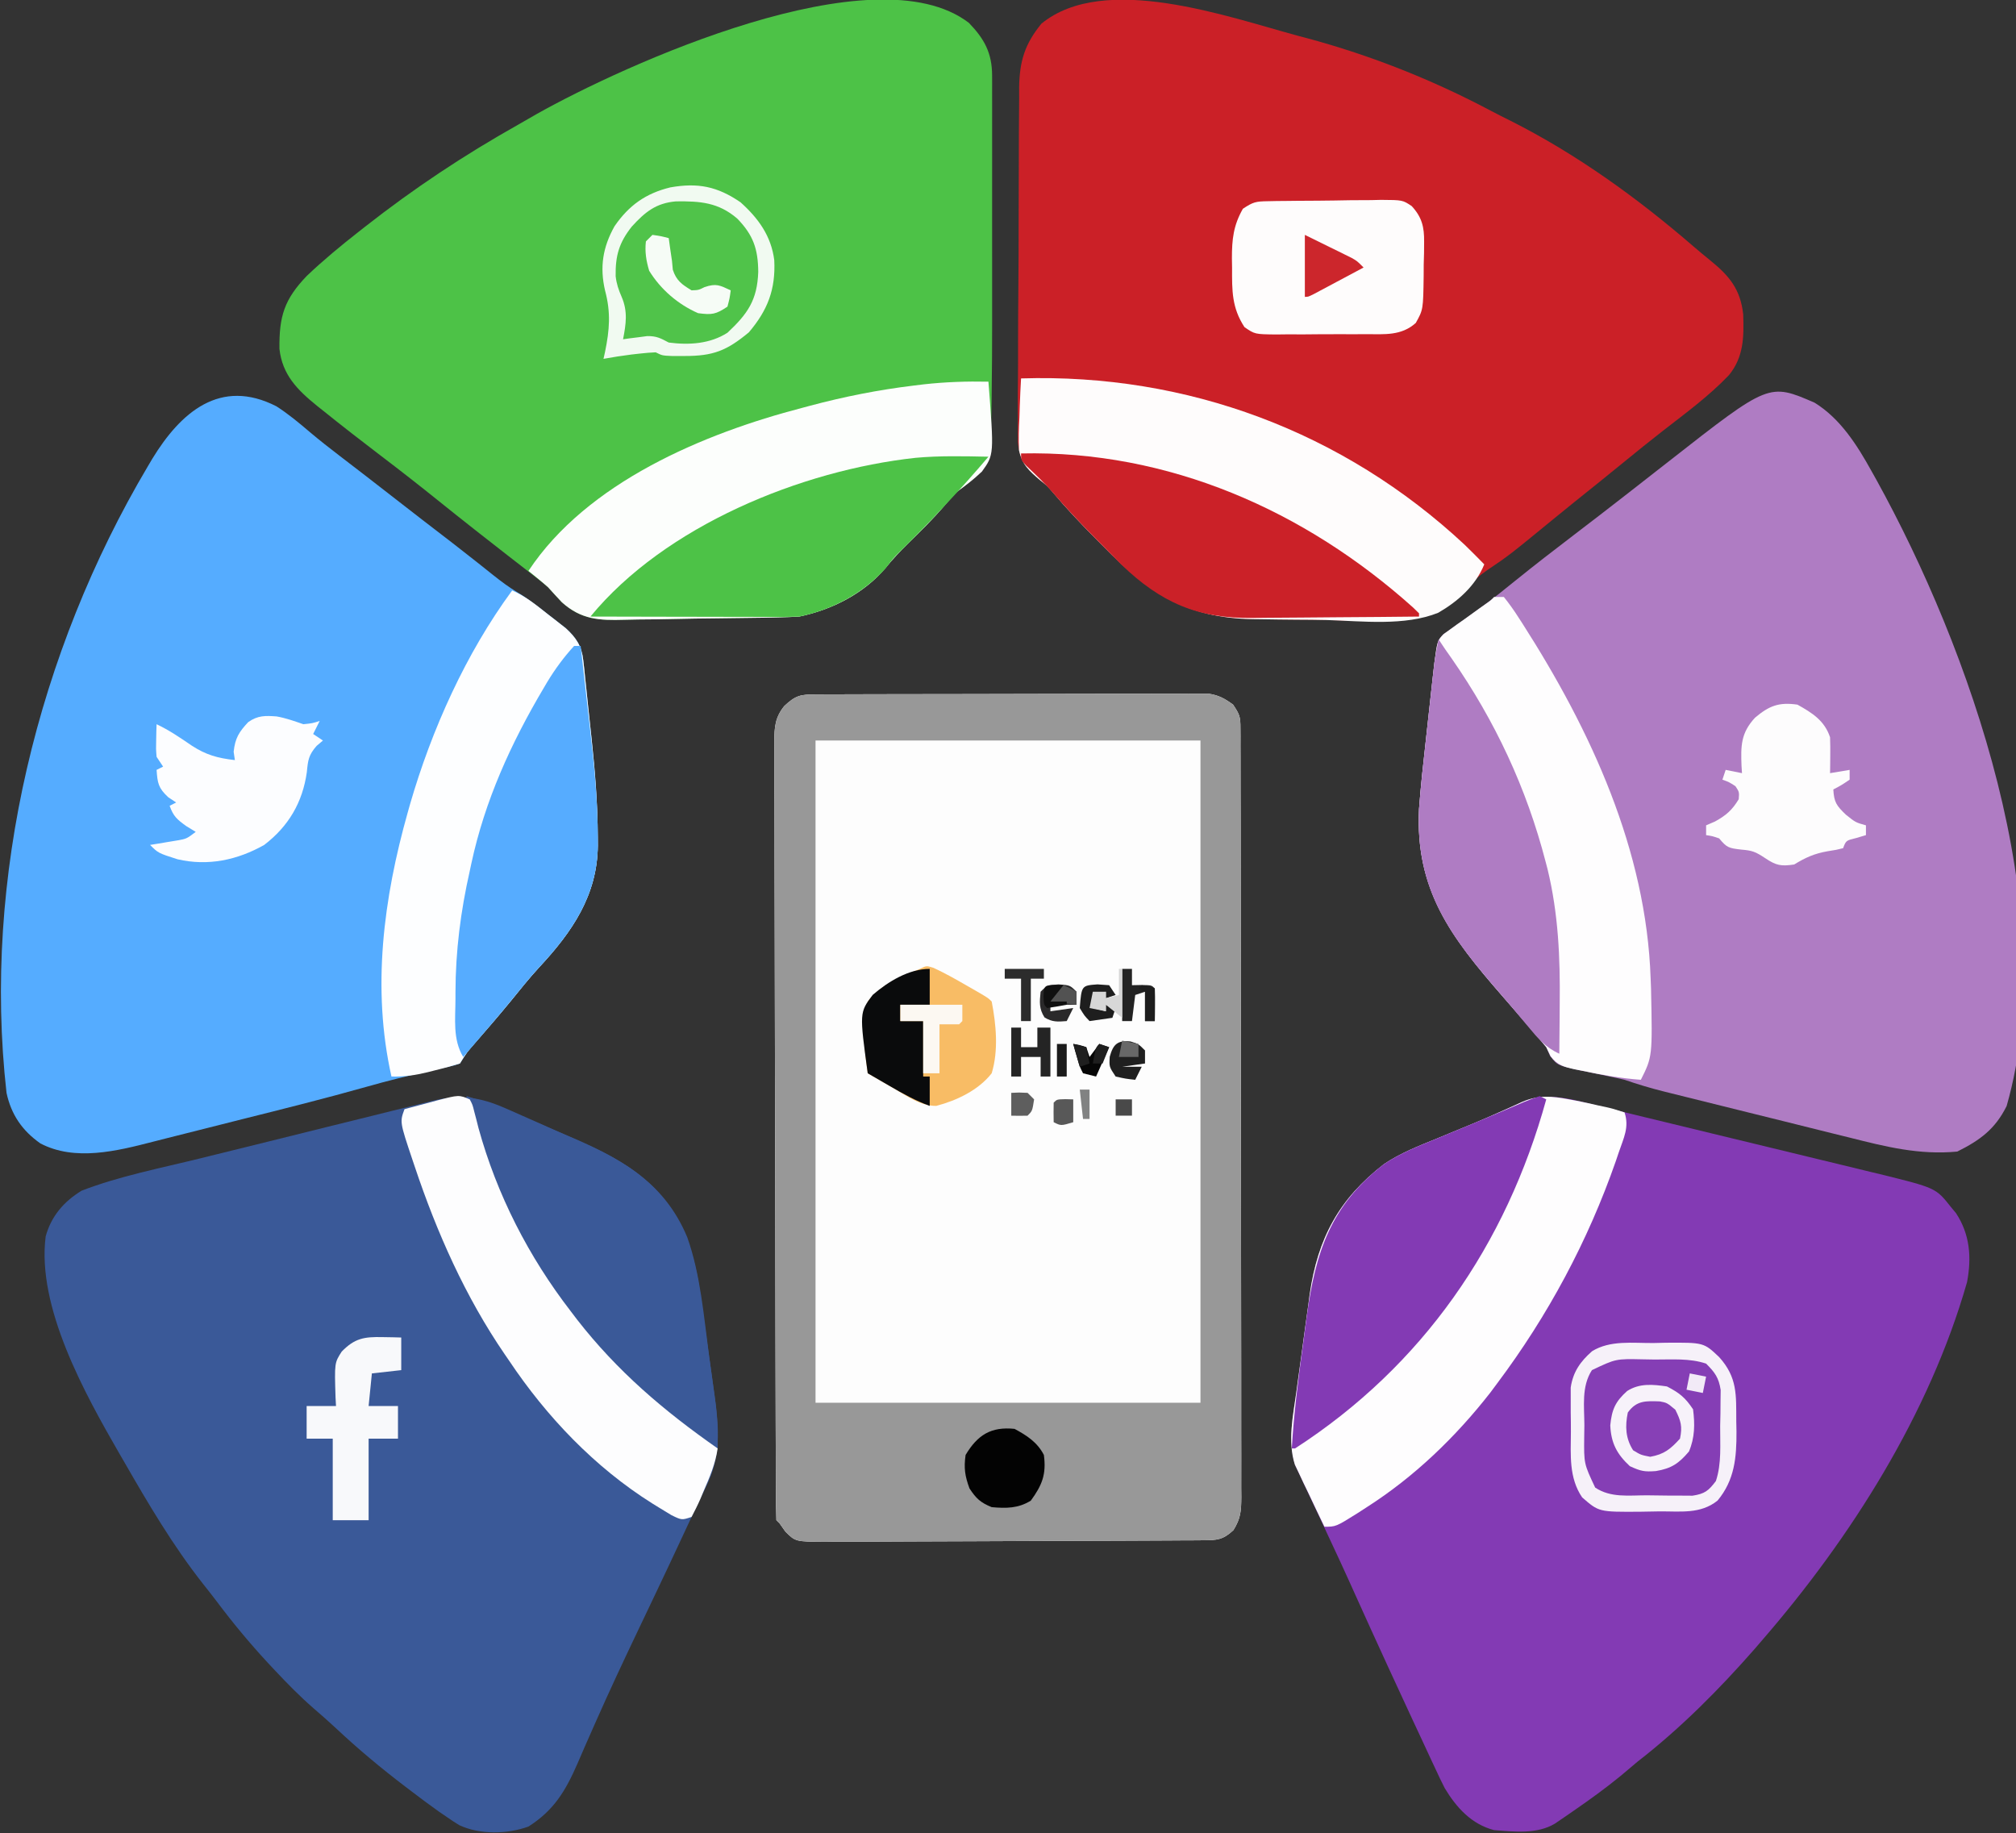
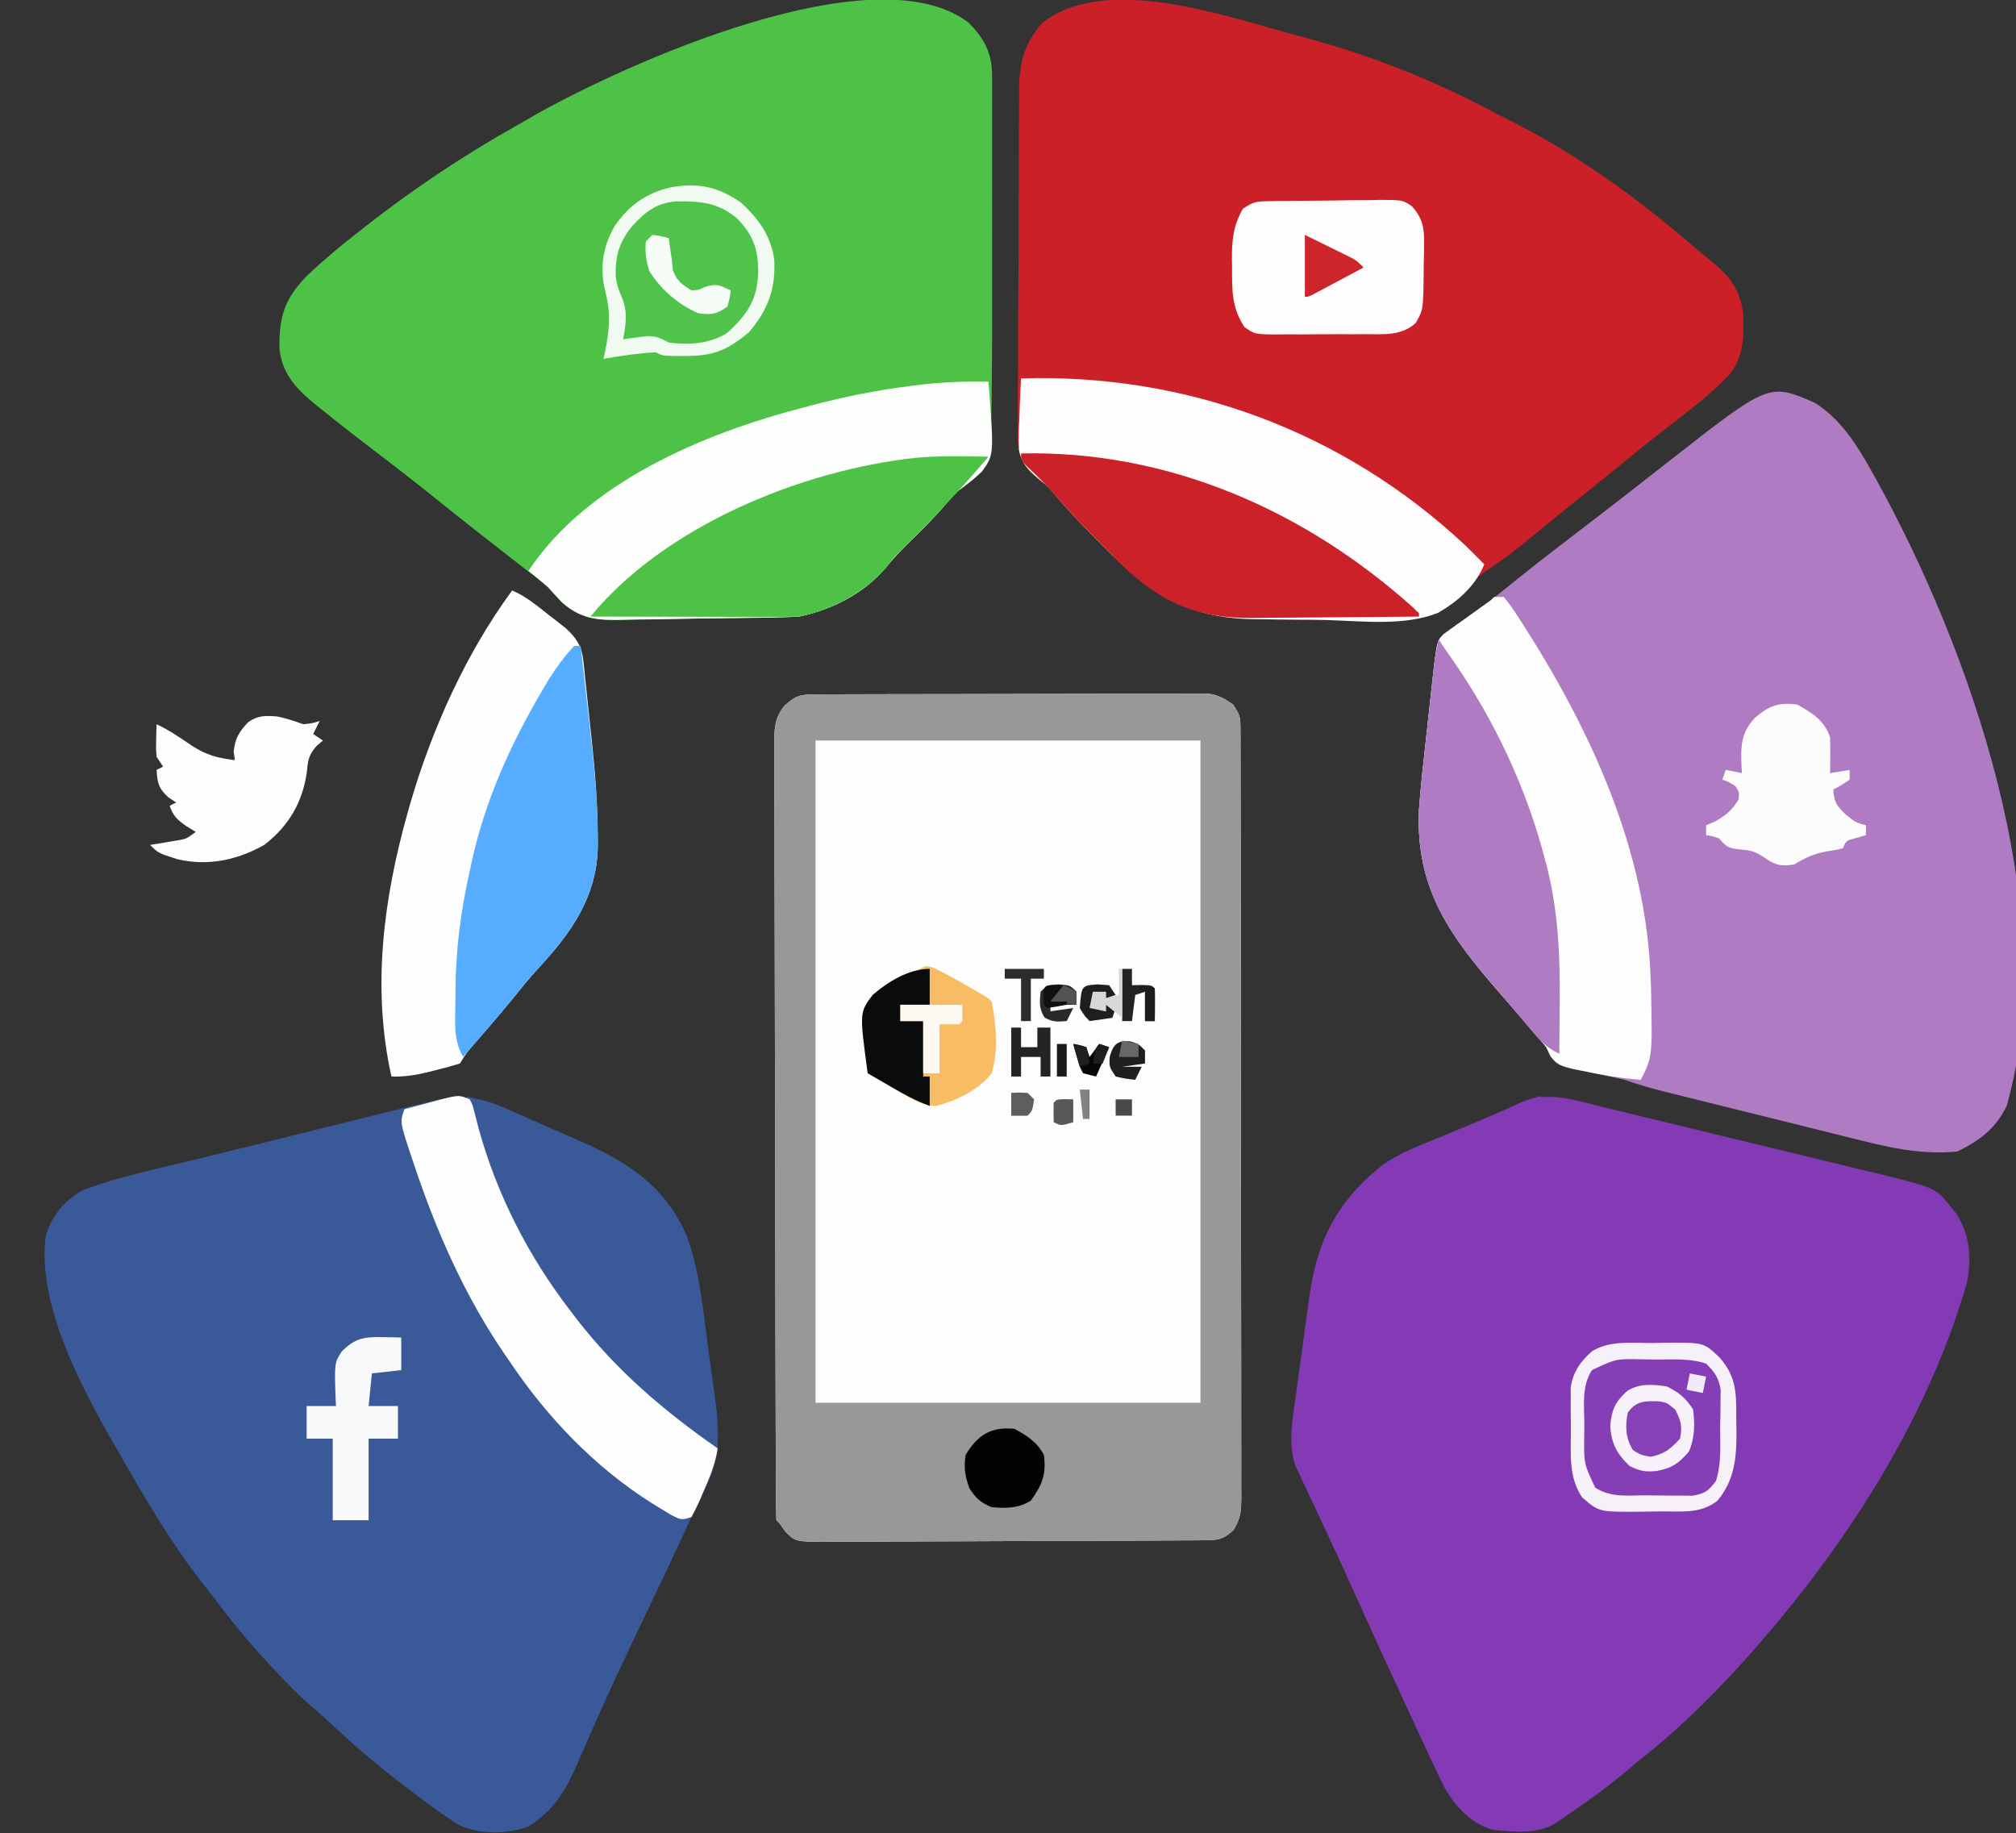
<svg xmlns="http://www.w3.org/2000/svg" version="1.1" width="618" height="562">
  <rect width="100%" height="100%" fill="#333333" stroke="none" />
  <path d="M0 0 C1.073 -0.006 2.145 -0.011 3.25 -0.017 C5.023 -0.019 5.023 -0.019 6.831 -0.021 C8.072 -0.026 9.313 -0.031 10.591 -0.036 C14 -0.048 17.41 -0.055 20.819 -0.06 C22.949 -0.063 25.078 -0.067 27.208 -0.071 C33.871 -0.085 40.534 -0.095 47.197 -0.098 C54.889 -0.103 62.582 -0.12 70.274 -0.149 C76.219 -0.171 82.164 -0.181 88.108 -0.182 C91.659 -0.184 95.21 -0.189 98.761 -0.207 C102.723 -0.227 106.686 -0.223 110.648 -0.216 C111.824 -0.225 112.999 -0.234 114.211 -0.244 C115.292 -0.238 116.373 -0.233 117.487 -0.227 C118.423 -0.229 119.36 -0.23 120.325 -0.231 C123.5 0.221 125.352 1.26 127.934 3.14 C129.993 6.229 130.184 6.865 130.191 10.353 C130.197 11.216 130.204 12.08 130.211 12.969 C130.206 14.393 130.206 14.393 130.201 15.845 C130.206 16.852 130.21 17.86 130.215 18.898 C130.228 22.291 130.226 25.683 130.224 29.076 C130.23 31.501 130.237 33.927 130.245 36.353 C130.261 42.268 130.267 48.183 130.268 54.097 C130.269 58.905 130.273 63.712 130.279 68.519 C130.297 82.145 130.306 95.77 130.305 109.395 C130.305 110.13 130.304 110.865 130.304 111.622 C130.304 112.358 130.304 113.093 130.304 113.851 C130.303 125.775 130.322 137.699 130.351 149.623 C130.379 161.862 130.393 174.102 130.391 186.341 C130.391 193.214 130.396 200.087 130.418 206.96 C130.438 213.423 130.437 219.886 130.423 226.349 C130.421 228.723 130.425 231.098 130.438 233.473 C130.453 236.71 130.444 239.946 130.428 243.182 C130.439 244.127 130.449 245.071 130.459 246.044 C130.415 250.277 130.31 252.536 128.028 256.2 C124.836 259.158 123.05 259.269 118.792 259.294 C117.702 259.303 116.613 259.312 115.49 259.32 C114.29 259.325 113.089 259.329 111.852 259.333 C110.592 259.341 109.332 259.35 108.034 259.358 C103.848 259.384 99.662 259.4 95.477 259.414 C94.036 259.419 92.596 259.425 91.155 259.43 C85.163 259.452 79.171 259.47 73.179 259.482 C64.59 259.498 56.001 259.531 47.412 259.588 C41.374 259.627 35.336 259.646 29.297 259.652 C25.69 259.655 22.084 259.667 18.477 259.7 C14.452 259.735 10.428 259.731 6.403 259.724 C5.209 259.74 4.014 259.757 2.784 259.774 C-6.204 259.706 -6.204 259.706 -9.283 256.666 C-9.872 255.833 -10.46 254.999 -11.066 254.14 C-11.396 253.81 -11.726 253.48 -12.066 253.14 C-12.175 249.994 -12.218 246.869 -12.22 243.721 C-12.225 242.72 -12.229 241.719 -12.233 240.688 C-12.247 237.305 -12.253 233.923 -12.259 230.54 C-12.267 228.126 -12.275 225.712 -12.284 223.298 C-12.308 216.032 -12.323 208.767 -12.336 201.501 C-12.34 199.45 -12.344 197.398 -12.348 195.347 C-12.373 182.613 -12.395 169.88 -12.407 157.146 C-12.41 154.195 -12.413 151.243 -12.416 148.292 C-12.417 147.559 -12.418 146.825 -12.419 146.069 C-12.431 134.188 -12.464 122.306 -12.506 110.425 C-12.549 98.232 -12.572 86.039 -12.577 73.846 C-12.581 66.998 -12.593 60.15 -12.625 53.302 C-12.656 46.86 -12.662 40.418 -12.65 33.976 C-12.65 31.609 -12.658 29.243 -12.676 26.877 C-12.698 23.649 -12.69 20.422 -12.674 17.194 C-12.688 16.255 -12.702 15.316 -12.716 14.349 C-12.663 9.974 -12.457 7.052 -9.653 3.575 C-6.16 0.288 -4.666 0.015 0 0 Z " fill="#FDFDFD" transform="translate(250.066,212.86)" />
  <path d="M0 0 C0.99 0.238 1.98 0.475 3 0.72 C6.248 1.501 9.494 2.291 12.74 3.081 C15.013 3.631 17.285 4.18 19.558 4.729 C24.312 5.88 29.065 7.034 33.818 8.192 C39.889 9.67 45.963 11.136 52.038 12.6 C56.73 13.731 61.42 14.869 66.109 16.01 C68.347 16.553 70.585 17.094 72.824 17.633 C75.963 18.389 79.099 19.154 82.234 19.922 C83.604 20.249 83.604 20.249 85.001 20.582 C102.101 24.809 102.101 24.809 106.682 30.593 C107.486 31.565 107.486 31.565 108.307 32.557 C112.577 39.071 113.098 46.107 111.682 53.655 C100.134 94.087 76.031 132.138 48.682 163.655 C48 164.45 47.318 165.246 46.615 166.065 C35.663 178.561 23.819 190.472 10.682 200.655 C8.952 202.112 7.222 203.57 5.494 205.03 C0.879 208.81 -3.912 212.268 -8.818 215.655 C-9.513 216.136 -10.208 216.618 -10.924 217.114 C-11.58 217.56 -12.236 218.007 -12.912 218.468 C-13.496 218.866 -14.081 219.264 -14.683 219.675 C-20.178 222.97 -27.169 222.133 -33.318 221.655 C-40.224 219.855 -44.847 214.776 -48.436 208.79 C-49.452 206.822 -50.394 204.834 -51.314 202.819 C-51.664 202.076 -52.015 201.332 -52.375 200.566 C-53.513 198.142 -54.635 195.711 -55.756 193.28 C-56.553 191.57 -57.352 189.861 -58.151 188.152 C-60.558 182.995 -62.942 177.827 -65.318 172.655 C-65.665 171.899 -66.013 171.144 -66.371 170.365 C-69.509 163.532 -72.627 156.69 -75.712 149.833 C-76.01 149.171 -76.308 148.509 -76.615 147.827 C-76.912 147.167 -77.209 146.507 -77.515 145.827 C-79.475 141.484 -81.476 137.162 -83.502 132.85 C-84.92 129.829 -86.328 126.803 -87.735 123.777 C-88.407 122.339 -89.084 120.904 -89.767 119.471 C-90.713 117.485 -91.641 115.491 -92.564 113.495 C-93.364 111.799 -93.364 111.799 -94.179 110.069 C-96.653 102.654 -94.978 94.94 -93.927 87.358 C-93.782 86.288 -93.636 85.218 -93.485 84.116 C-93.176 81.86 -92.863 79.604 -92.547 77.348 C-92.072 73.931 -91.614 70.512 -91.158 67.093 C-90.853 64.889 -90.547 62.686 -90.24 60.483 C-90.108 59.476 -89.975 58.47 -89.839 57.433 C-87.365 40.197 -80.851 28.164 -67.067 17.505 C-62.015 14.105 -56.439 11.943 -50.818 9.655 C-49.568 9.138 -48.318 8.619 -47.069 8.1 C-44.611 7.079 -42.15 6.066 -39.687 5.056 C-36.776 3.846 -33.897 2.59 -31.025 1.292 C-30.267 0.956 -29.509 0.62 -28.728 0.274 C-27.39 -0.32 -26.057 -0.928 -24.732 -1.554 C-16.756 -5.006 -8.07 -1.974 0 0 Z " fill="#833AB4" transform="translate(491.318,339.345)" />
  <path d="M0 0 C0.612 0.265 1.224 0.531 1.854 0.805 C3.814 1.659 5.767 2.53 7.719 3.402 C9.07 4 10.422 4.597 11.774 5.194 C15.598 6.89 19.41 8.611 23.219 10.34 C24.61 10.967 24.61 10.967 26.03 11.607 C40.616 18.254 50.475 26.057 56.267 41.451 C58.293 47.157 59.332 52.76 60.141 58.746 C60.29 59.792 60.44 60.838 60.594 61.916 C60.906 64.11 61.211 66.305 61.511 68.5 C61.968 71.833 62.445 75.163 62.926 78.492 C63.228 80.639 63.529 82.786 63.828 84.934 C63.969 85.914 64.109 86.895 64.254 87.905 C65.624 98.077 66.333 106.754 61.656 116.09 C61.172 117.115 61.172 117.115 60.678 118.16 C59.965 119.665 59.243 121.165 58.513 122.662 C56.967 125.86 55.469 129.079 53.973 132.301 C51.383 137.866 48.765 143.416 46.125 148.957 C45.405 150.471 44.684 151.984 43.964 153.498 C42.826 155.89 41.687 158.282 40.546 160.674 C36.243 169.705 31.997 178.753 27.957 187.906 C27.454 189.04 27.454 189.04 26.941 190.196 C25.359 193.762 23.792 197.334 22.254 200.919 C18.578 209.335 15.03 215.284 7.211 220.25 C0.777 222.593 -7.666 222.776 -13.969 219.84 C-15.268 219.052 -16.537 218.213 -17.781 217.34 C-18.584 216.792 -19.387 216.244 -20.215 215.68 C-23.12 213.626 -25.953 211.498 -28.781 209.34 C-29.331 208.923 -29.881 208.506 -30.448 208.076 C-37.917 202.395 -45.027 196.469 -51.867 190.043 C-54.093 187.979 -56.342 185.991 -58.645 184.016 C-62.877 180.326 -66.759 176.375 -70.594 172.277 C-71.29 171.535 -71.985 170.793 -72.702 170.028 C-78.316 163.97 -83.507 157.695 -88.457 151.088 C-89.81 149.301 -91.198 147.546 -92.594 145.793 C-101.834 134.04 -109.341 121.284 -116.781 108.34 C-117.231 107.565 -117.681 106.791 -118.145 105.993 C-128.783 87.536 -143.544 61.072 -140.781 39.34 C-139.061 33.119 -135.228 28.682 -129.781 25.34 C-118.164 20.847 -105.546 18.428 -93.48 15.445 C-92.377 15.172 -91.274 14.899 -90.137 14.617 C-84.313 13.174 -78.487 11.736 -72.661 10.302 C-66.658 8.823 -60.66 7.328 -54.662 5.829 C-50.029 4.675 -45.393 3.533 -40.757 2.394 C-38.543 1.848 -36.331 1.297 -34.12 0.742 C-31.032 -0.033 -27.94 -0.79 -24.846 -1.542 C-23.942 -1.773 -23.037 -2.004 -22.105 -2.242 C-13.907 -4.201 -7.81 -3.427 0 0 Z " fill="#3A5998" transform="translate(154.781,339.66)" />
  <path d="M0 0 C0.865 0.229 1.73 0.458 2.621 0.694 C22.184 5.951 41.236 13.5 59.12 23.011 C61.07 24.037 63.038 25.023 65.012 26.004 C85.265 36.208 103.875 49.637 121.012 64.434 C122.804 65.973 124.614 67.493 126.457 68.973 C132.242 73.684 135.525 77.772 136.375 85.34 C136.614 92.349 136.544 98.414 132 104 C125.91 110.375 118.739 115.64 111.789 121.035 C107.729 124.195 103.737 127.436 99.75 130.688 C94.748 134.765 89.733 138.825 84.684 142.844 C82.52 144.582 80.369 146.333 78.223 148.094 C64.574 159.278 64.574 159.278 57.914 163.762 C54.881 165.944 54.881 165.944 52.372 168.974 C45.45 176.476 38.739 178.837 28.595 179.245 C21.929 179.391 15.274 179.255 8.611 179.057 C5.546 178.981 2.482 178.965 -0.584 178.95 C-4.29 178.929 -7.994 178.872 -11.699 178.812 C-12.386 178.805 -13.074 178.797 -13.782 178.79 C-34.161 178.501 -45.79 170.784 -59.688 156.562 C-61.034 155.208 -61.034 155.208 -62.408 153.826 C-66.829 149.354 -71.138 144.84 -75.171 140.013 C-76.95 137.962 -76.95 137.962 -79.044 136.299 C-83.296 132.695 -85.498 130.076 -85.989 124.422 C-86.024 122.258 -86.016 120.092 -85.972 117.928 C-85.979 116.74 -85.987 115.552 -85.995 114.328 C-86.007 111.089 -85.984 107.853 -85.943 104.615 C-85.908 101.214 -85.915 97.813 -85.916 94.412 C-85.913 88.703 -85.878 82.994 -85.823 77.285 C-85.76 70.7 -85.739 64.116 -85.742 57.531 C-85.745 50.497 -85.717 43.464 -85.68 36.43 C-85.672 34.414 -85.669 32.397 -85.667 30.38 C-85.659 26.611 -85.624 22.842 -85.581 19.072 C-85.583 17.963 -85.585 16.855 -85.587 15.712 C-85.455 7.712 -83.818 2.444 -78.75 -3.75 C-59.461 -19.532 -21.599 -5.816 0 0 Z " fill="#CB2027" transform="translate(398,11)" />
-   <path d="M0 0 C3.693 2.367 6.998 5.137 10.336 7.977 C13.27 10.456 16.271 12.806 19.324 15.137 C24.659 19.213 29.966 23.323 35.262 27.449 C41.519 32.323 47.795 37.171 54.09 41.996 C56.407 43.78 58.705 45.586 60.996 47.402 C61.624 47.9 62.252 48.397 62.899 48.909 C64.104 49.865 65.307 50.823 66.507 51.784 C68.846 53.639 71.161 55.389 73.723 56.926 C77.157 58.986 80.242 61.414 83.387 63.887 C84.007 64.364 84.627 64.842 85.266 65.334 C85.865 65.804 86.464 66.274 87.082 66.758 C87.621 67.179 88.16 67.599 88.715 68.033 C91.945 70.99 93.59 73.51 94.061 77.885 C94.161 78.757 94.261 79.63 94.364 80.53 C94.505 81.942 94.505 81.942 94.648 83.383 C94.809 84.864 94.809 84.864 94.972 86.376 C95.196 88.476 95.413 90.577 95.624 92.678 C95.942 95.818 96.285 98.955 96.631 102.092 C97.695 112.086 98.47 122.015 98.504 132.07 C98.508 132.922 98.513 133.773 98.517 134.65 C98.382 149.856 90.653 161.12 80.57 171.934 C77.471 175.31 74.622 178.866 71.742 182.43 C68.288 186.635 64.73 190.749 61.159 194.854 C58.422 197.951 58.422 197.951 56.262 201.449 C54.506 202.056 54.506 202.056 52.203 202.562 C51.34 202.759 50.477 202.956 49.588 203.158 C48.676 203.357 47.764 203.557 46.824 203.762 C40.397 205.186 34.04 206.769 27.707 208.566 C15.062 212.133 2.319 215.326 -10.427 218.509 C-14.326 219.483 -18.223 220.463 -22.115 221.461 C-25.945 222.442 -29.779 223.405 -33.615 224.357 C-35.053 224.716 -36.489 225.082 -37.924 225.454 C-48.905 228.294 -61.795 231.501 -72.363 225.949 C-77.944 222.031 -81.312 217.099 -82.738 210.449 C-90.159 144.62 -73.074 75.182 -39.488 18.512 C-39.017 17.713 -38.546 16.915 -38.061 16.093 C-29.389 1.882 -17.241 -8.822 0 0 Z " fill="#55ACFF" transform="translate(84.738,124.551)" />
  <path d="M0 0 C7.881 4.848 13.05 13.008 17.438 20.938 C17.937 21.829 18.437 22.72 18.952 23.639 C47.492 75.339 76.108 155.527 58.875 215.613 C55.351 222.699 50.727 226.074 43.75 229.562 C32.181 230.676 21.767 228.075 10.656 225.258 C8.853 224.813 7.048 224.369 5.244 223.927 C0.534 222.768 -4.17 221.59 -8.874 220.408 C-12.716 219.446 -16.562 218.497 -20.408 217.55 C-28.364 215.59 -36.317 213.621 -44.264 211.625 C-44.987 211.446 -45.71 211.266 -46.455 211.081 C-50.453 210.072 -54.349 208.895 -58.25 207.562 C-59.935 207.163 -61.627 206.791 -63.324 206.449 C-64.239 206.253 -65.153 206.056 -66.096 205.854 C-67.999 205.449 -69.905 205.059 -71.814 204.682 C-78.784 203.148 -78.784 203.148 -81.055 200.297 C-81.646 198.943 -81.646 198.943 -82.25 197.562 C-84.032 195.379 -85.832 193.244 -87.688 191.125 C-88.213 190.517 -88.739 189.91 -89.281 189.284 C-91.46 186.764 -93.649 184.252 -95.838 181.741 C-111.447 163.81 -122.426 149.344 -121.25 124.562 C-120.732 117.541 -119.954 110.545 -119.169 103.55 C-118.809 100.343 -118.461 97.136 -118.115 93.928 C-117.891 91.875 -117.667 89.822 -117.441 87.77 C-117.337 86.817 -117.233 85.865 -117.126 84.884 C-117.026 83.996 -116.926 83.107 -116.823 82.191 C-116.736 81.415 -116.649 80.639 -116.56 79.84 C-115.626 72.976 -115.626 72.976 -113.906 71.084 C-113.051 70.483 -113.051 70.483 -112.18 69.871 C-111.538 69.408 -110.897 68.944 -110.237 68.467 C-109.54 67.983 -108.843 67.499 -108.125 67 C-106.651 65.937 -105.178 64.872 -103.707 63.805 C-102.959 63.266 -102.211 62.726 -101.44 62.171 C-98.15 59.754 -94.98 57.199 -91.812 54.625 C-85.881 49.834 -79.861 45.174 -73.795 40.557 C-68.611 36.609 -63.453 32.629 -58.312 28.625 C-57.572 28.049 -56.832 27.473 -56.069 26.879 C-52.196 23.863 -48.328 20.841 -44.465 17.812 C-13.974 -6.06 -13.974 -6.06 0 0 Z " fill="#AF7CC3" transform="translate(556.25,123.438)" />
  <path d="M0 0 C4.77 4.926 7.123 9.284 7.127 16.174 C7.13 16.999 7.133 17.824 7.136 18.674 C7.132 20.02 7.132 20.02 7.129 21.392 C7.132 22.82 7.132 22.82 7.135 24.277 C7.139 27.433 7.136 30.59 7.133 33.746 C7.133 35.955 7.134 38.163 7.136 40.371 C7.137 45.014 7.135 49.657 7.13 54.3 C7.125 60.192 7.128 66.084 7.134 71.976 C7.138 76.548 7.136 81.121 7.134 85.693 C7.133 87.861 7.134 90.029 7.136 92.197 C7.142 99.133 7.097 106.065 7 113 C6.99 113.984 6.98 114.969 6.97 115.983 C6.932 118.869 6.862 121.752 6.781 124.637 C6.772 125.498 6.764 126.358 6.755 127.245 C6.544 132.999 5.447 135.703 1.375 139.812 C-0.398 141.232 -2.188 142.63 -4 144 C-5.164 145.257 -6.292 146.548 -7.375 147.875 C-10.91 152.016 -14.756 155.813 -18.65 159.613 C-21.106 162.027 -23.414 164.455 -25.574 167.141 C-32.223 174.978 -41.995 179.92 -52 182 C-54.146 182.131 -56.296 182.21 -58.446 182.256 C-59.755 182.285 -61.063 182.314 -62.412 182.344 C-67.613 182.434 -72.815 182.501 -78.018 182.548 C-81.959 182.584 -85.899 182.637 -89.84 182.734 C-93.664 182.827 -97.486 182.875 -101.311 182.893 C-102.76 182.907 -104.209 182.936 -105.657 182.982 C-113.277 183.212 -118.817 182.946 -124.747 177.624 C-126.182 176.099 -127.602 174.56 -129 173 C-130.16 172.007 -131.337 171.033 -132.547 170.102 C-133.074 169.691 -133.601 169.281 -134.144 168.858 C-134.674 168.451 -135.204 168.044 -135.75 167.625 C-136.954 166.689 -138.159 165.753 -139.363 164.816 C-139.966 164.35 -140.569 163.883 -141.19 163.403 C-144.116 161.135 -147.027 158.849 -149.938 156.562 C-150.803 155.884 -150.803 155.884 -151.685 155.191 C-155.294 152.356 -158.88 149.495 -162.455 146.619 C-168.387 141.848 -174.374 137.165 -180.438 132.562 C-186.286 128.112 -192.085 123.605 -197.812 119 C-198.476 118.472 -199.14 117.944 -199.824 117.401 C-205.802 112.557 -210.459 107.915 -211.336 99.949 C-211.456 89.938 -209.85 84.76 -202.938 77.562 C-197.867 72.738 -192.509 68.312 -187 64 C-186.37 63.505 -185.741 63.009 -185.092 62.499 C-170.159 50.785 -154.76 40.547 -138.215 31.249 C-136.27 30.152 -134.337 29.036 -132.406 27.914 C-105.997 13.074 -29.009 -22.196 0 0 Z " fill="#4DC247" transform="translate(297,7)" />
  <path d="M0 0 C1.073 -0.006 2.145 -0.011 3.25 -0.017 C5.023 -0.019 5.023 -0.019 6.831 -0.021 C8.072 -0.026 9.313 -0.031 10.591 -0.036 C14 -0.048 17.41 -0.055 20.819 -0.06 C22.949 -0.063 25.078 -0.067 27.208 -0.071 C33.871 -0.085 40.534 -0.095 47.197 -0.098 C54.889 -0.103 62.582 -0.12 70.274 -0.149 C76.219 -0.171 82.164 -0.181 88.108 -0.182 C91.659 -0.184 95.21 -0.189 98.761 -0.207 C102.723 -0.227 106.686 -0.223 110.648 -0.216 C111.824 -0.225 112.999 -0.234 114.211 -0.244 C115.292 -0.238 116.373 -0.233 117.487 -0.227 C118.423 -0.229 119.36 -0.23 120.325 -0.231 C123.5 0.221 125.352 1.26 127.934 3.14 C129.993 6.229 130.184 6.865 130.191 10.353 C130.197 11.216 130.204 12.08 130.211 12.969 C130.206 14.393 130.206 14.393 130.201 15.845 C130.206 16.852 130.21 17.86 130.215 18.898 C130.228 22.291 130.226 25.683 130.224 29.076 C130.23 31.501 130.237 33.927 130.245 36.353 C130.261 42.268 130.267 48.183 130.268 54.097 C130.269 58.905 130.273 63.712 130.279 68.519 C130.297 82.145 130.306 95.77 130.305 109.395 C130.305 110.13 130.304 110.865 130.304 111.622 C130.304 112.358 130.304 113.093 130.304 113.851 C130.303 125.775 130.322 137.699 130.351 149.623 C130.379 161.862 130.393 174.102 130.391 186.341 C130.391 193.214 130.396 200.087 130.418 206.96 C130.438 213.423 130.437 219.886 130.423 226.349 C130.421 228.723 130.425 231.098 130.438 233.473 C130.453 236.71 130.444 239.946 130.428 243.182 C130.439 244.127 130.449 245.071 130.459 246.044 C130.415 250.277 130.31 252.536 128.028 256.2 C124.836 259.158 123.05 259.269 118.792 259.294 C117.702 259.303 116.613 259.312 115.49 259.32 C114.29 259.325 113.089 259.329 111.852 259.333 C110.592 259.341 109.332 259.35 108.034 259.358 C103.848 259.384 99.662 259.4 95.477 259.414 C94.036 259.419 92.596 259.425 91.155 259.43 C85.163 259.452 79.171 259.47 73.179 259.482 C64.59 259.498 56.001 259.531 47.412 259.588 C41.374 259.627 35.336 259.646 29.297 259.652 C25.69 259.655 22.084 259.667 18.477 259.7 C14.452 259.735 10.428 259.731 6.403 259.724 C5.209 259.74 4.014 259.757 2.784 259.774 C-6.204 259.706 -6.204 259.706 -9.283 256.666 C-9.872 255.833 -10.46 254.999 -11.066 254.14 C-11.396 253.81 -11.726 253.48 -12.066 253.14 C-12.175 249.994 -12.218 246.869 -12.22 243.721 C-12.225 242.72 -12.229 241.719 -12.233 240.688 C-12.247 237.305 -12.253 233.923 -12.259 230.54 C-12.267 228.126 -12.275 225.712 -12.284 223.298 C-12.308 216.032 -12.323 208.767 -12.336 201.501 C-12.34 199.45 -12.344 197.398 -12.348 195.347 C-12.373 182.613 -12.395 169.88 -12.407 157.146 C-12.41 154.195 -12.413 151.243 -12.416 148.292 C-12.417 147.559 -12.418 146.825 -12.419 146.069 C-12.431 134.188 -12.464 122.306 -12.506 110.425 C-12.549 98.232 -12.572 86.039 -12.577 73.846 C-12.581 66.998 -12.593 60.15 -12.625 53.302 C-12.656 46.86 -12.662 40.418 -12.65 33.976 C-12.65 31.609 -12.658 29.243 -12.676 26.877 C-12.698 23.649 -12.69 20.422 -12.674 17.194 C-12.688 16.255 -12.702 15.316 -12.716 14.349 C-12.663 9.974 -12.457 7.052 -9.653 3.575 C-6.16 0.288 -4.666 0.015 0 0 Z M-0.066 14.14 C-0.066 81.13 -0.066 148.12 -0.066 217.14 C38.874 217.14 77.814 217.14 117.934 217.14 C117.934 150.15 117.934 83.16 117.934 14.14 C78.994 14.14 40.054 14.14 -0.066 14.14 Z " fill="#989898" transform="translate(250.066,212.86)" />
-   <path d="M0 0 C0.756 0.138 1.513 0.277 2.292 0.42 C4.539 0.863 6.768 1.359 9 1.875 C9.762 2.036 10.524 2.197 11.309 2.363 C13.5 2.867 13.5 2.867 17 4 C18.506 8.518 16.745 11.784 15.25 16.188 C14.938 17.112 14.626 18.036 14.304 18.988 C5.763 43.456 -6.476 66.296 -22 87 C-22.714 87.96 -23.428 88.921 -24.164 89.91 C-34.815 103.542 -47.424 115.683 -62 125 C-62.985 125.638 -63.97 126.276 -64.984 126.934 C-71.483 131 -71.483 131 -75 131 C-76.692 127.512 -78.349 124.008 -80 120.5 C-80.715 119.027 -80.715 119.027 -81.445 117.523 C-81.896 116.557 -82.348 115.59 -82.812 114.594 C-83.231 113.714 -83.65 112.834 -84.082 111.928 C-86.331 104.756 -84.62 96.995 -83.609 89.703 C-83.463 88.633 -83.318 87.563 -83.167 86.461 C-82.857 84.204 -82.545 81.949 -82.229 79.693 C-81.754 76.276 -81.296 72.857 -80.84 69.438 C-80.535 67.234 -80.229 65.031 -79.922 62.828 C-79.789 61.821 -79.657 60.815 -79.52 59.778 C-77.047 42.542 -70.533 30.509 -56.749 19.85 C-51.697 16.45 -46.121 14.288 -40.5 12 C-39.25 11.482 -38 10.964 -36.751 10.445 C-34.292 9.424 -31.831 8.411 -29.369 7.401 C-26.458 6.191 -23.579 4.935 -20.707 3.637 C-19.949 3.301 -19.191 2.965 -18.41 2.619 C-17.071 2.025 -15.739 1.416 -14.414 0.791 C-9.295 -1.424 -5.308 -0.994 0 0 Z " fill="#FEFDFE" transform="translate(481,337)" />
  <path d="M0 0 C0.99 0 1.98 0 3 0 C4.643 2.03 6.038 3.996 7.438 6.188 C7.87 6.854 8.302 7.52 8.748 8.207 C29.651 40.858 46.689 77.601 48 117 C48.06 118.506 48.06 118.506 48.121 120.043 C48.553 140.894 48.553 140.894 45 148 C38.938 147.559 33.061 146.518 27.125 145.25 C26.375 145.105 25.626 144.961 24.854 144.812 C21.484 144.057 19.438 143.588 17.332 140.762 C16.892 139.85 16.453 138.939 16 138 C14.218 135.816 12.418 133.681 10.562 131.562 C10.037 130.955 9.511 130.347 8.969 129.721 C6.79 127.202 4.601 124.69 2.412 122.178 C-13.197 104.247 -24.176 89.781 -23 65 C-22.482 57.979 -21.704 50.983 -20.919 43.987 C-20.559 40.781 -20.211 37.573 -19.865 34.365 C-19.641 32.312 -19.417 30.26 -19.191 28.207 C-19.087 27.255 -18.983 26.303 -18.876 25.322 C-18.776 24.433 -18.676 23.544 -18.573 22.628 C-18.486 21.853 -18.399 21.077 -18.31 20.278 C-17.373 13.394 -17.373 13.394 -15.434 11.347 C-14.775 10.876 -14.116 10.406 -13.438 9.922 C-12.723 9.401 -12.009 8.88 -11.273 8.344 C-10.523 7.818 -9.773 7.292 -9 6.75 C-7.521 5.682 -6.042 4.615 -4.562 3.547 C-3.904 3.081 -3.245 2.616 -2.566 2.136 C-1.037 1.09 -1.037 1.09 0 0 Z " fill="#FEFDFE" transform="translate(458,183)" />
  <path d="M0 0 C50.871 -1.586 98.857 16.346 136 51 C138.033 52.972 140.023 54.971 142 57 C139.329 63.578 133.916 68.354 127.889 71.835 C117.585 75.99 104.539 74.381 93.611 74.057 C90.546 73.981 87.482 73.965 84.416 73.95 C80.71 73.929 77.006 73.872 73.301 73.812 C72.614 73.805 71.926 73.797 71.218 73.79 C50.839 73.501 39.21 65.784 25.312 51.562 C24.415 50.66 23.517 49.757 22.592 48.826 C18.133 44.315 13.795 39.757 9.725 34.89 C8.009 32.922 8.009 32.922 5.812 31.186 C2.467 28.361 0.299 26.404 -0.633 22.027 C-0.786 18.649 -0.701 15.375 -0.5 12 C-0.464 10.844 -0.428 9.687 -0.391 8.496 C-0.297 5.661 -0.166 2.832 0 0 Z " fill="#FEFCFC" transform="translate(313,116)" />
  <path d="M0 0 C1.736 22.359 1.736 22.359 -1.98 27.539 C-4.523 29.962 -7.134 31.976 -10 34 C-11.169 35.252 -12.297 36.543 -13.375 37.875 C-16.91 42.016 -20.756 45.813 -24.65 49.613 C-27.106 52.027 -29.414 54.455 -31.574 57.141 C-38.223 64.978 -47.995 69.92 -58 72 C-60.146 72.131 -62.296 72.21 -64.446 72.256 C-65.755 72.285 -67.063 72.314 -68.412 72.344 C-73.613 72.434 -78.815 72.501 -84.018 72.548 C-87.959 72.584 -91.899 72.637 -95.84 72.734 C-99.664 72.827 -103.486 72.875 -107.311 72.893 C-108.76 72.907 -110.209 72.936 -111.657 72.982 C-119.27 73.211 -124.815 72.948 -130.742 67.634 C-132.181 66.108 -133.603 64.565 -135 63 C-136.187 61.955 -137.392 60.929 -138.625 59.938 C-139.801 58.978 -139.801 58.978 -141 58 C-123.04 30.87 -87.298 15.866 -57 8 C-56.257 7.8 -55.514 7.6 -54.749 7.395 C-44.203 4.578 -33.717 2.501 -22.875 1.188 C-21.857 1.064 -20.839 0.94 -19.79 0.812 C-13.17 0.077 -6.657 -0.14 0 0 Z " fill="#FCFEFC" transform="translate(303,117)" />
  <path d="M0 0 C4.175 1.779 7.529 4.586 11.062 7.375 C11.687 7.857 12.312 8.339 12.955 8.836 C13.861 9.547 13.861 9.547 14.785 10.273 C15.331 10.701 15.876 11.128 16.438 11.568 C19.672 14.533 21.327 17.05 21.8 21.435 C21.899 22.308 21.999 23.181 22.102 24.08 C22.196 25.022 22.29 25.964 22.387 26.934 C22.493 27.921 22.6 28.909 22.71 29.927 C22.934 32.027 23.151 34.127 23.363 36.229 C23.681 39.369 24.023 42.505 24.369 45.643 C25.434 55.637 26.209 65.566 26.242 75.621 C26.247 76.472 26.251 77.324 26.255 78.201 C26.12 93.407 18.391 104.671 8.309 115.484 C5.21 118.861 2.361 122.417 -0.52 125.98 C-3.974 130.186 -7.532 134.299 -11.103 138.405 C-13.839 141.502 -13.839 141.502 -16 145 C-18.588 145.809 -21.118 146.499 -23.75 147.125 C-24.825 147.398 -24.825 147.398 -25.922 147.676 C-29.726 148.606 -33.061 149.088 -37 149 C-43.072 121.952 -39.438 94.37 -32 68 C-31.66 66.791 -31.66 66.791 -31.313 65.558 C-24.661 42.603 -14.185 19.297 0 0 Z " fill="#FDFEFF" transform="translate(157,181)" />
  <path d="M0 0 C0.99 0.495 0.99 0.495 2 1 C-10.281 45.566 -35.893 82.706 -75 108 C-75.33 108 -75.66 108 -76 108 C-75.389 97.364 -74.038 86.855 -72.581 76.307 C-72.188 73.441 -71.812 70.573 -71.436 67.705 C-68.748 47.812 -64.109 33.501 -47.749 20.85 C-42.697 17.45 -37.12 15.289 -31.5 13 C-30.255 12.483 -29.01 11.964 -27.766 11.445 C-25.313 10.423 -22.858 9.41 -20.399 8.401 C-17.41 7.169 -14.433 5.912 -11.461 4.637 C-9.932 3.987 -8.404 3.337 -6.875 2.688 C-5.847 2.244 -5.847 2.244 -4.799 1.791 C-3.223 1.134 -1.614 0.557 0 0 Z " fill="#833AB4" transform="translate(472,336)" />
  <path d="M0 0 C7.911 2.451 15.501 5.597 23.119 8.823 C25.294 9.742 27.474 10.649 29.654 11.555 C46.283 18.536 60.428 25.772 67.694 43.307 C71.743 54.754 72.76 67.575 74.363 79.576 C74.691 82.027 75.03 84.476 75.369 86.926 C75.584 88.513 75.798 90.1 76.012 91.688 C76.112 92.405 76.212 93.123 76.315 93.863 C76.939 98.614 77.085 103.208 77 108 C69.144 104.326 62.971 99.027 56.526 93.343 C55.166 92.146 53.791 90.966 52.414 89.789 C47.474 85.523 43.183 81 39 76 C38.263 75.174 37.525 74.347 36.766 73.496 C19.267 53.462 4.363 26.505 0 0 Z " fill="#3A5998" transform="translate(143,336)" />
  <path d="M0 0 C0.862 1.632 0.862 1.632 1.387 3.77 C1.598 4.566 1.809 5.362 2.027 6.183 C2.245 7.051 2.463 7.919 2.688 8.812 C8.323 29.25 18.052 48.229 31 65 C31.614 65.807 32.227 66.614 32.859 67.445 C45.254 83.374 59.517 95.474 76 107 C75.307 111.757 73.528 115.877 71.625 120.25 C71.321 120.982 71.017 121.714 70.703 122.469 C69.887 124.352 68.951 126.181 68 128 C65 129 65 129 61.812 127.445 C60.533 126.686 59.263 125.911 58 125.125 C57.326 124.709 56.651 124.294 55.957 123.865 C38.288 112.76 23.547 97.284 12 80 C11.597 79.414 11.193 78.828 10.777 78.225 C-1.341 60.553 -10.094 40.82 -16.875 20.562 C-17.096 19.908 -17.318 19.254 -17.546 18.581 C-21.453 6.922 -21.453 6.922 -20 3 C-17.419 2.301 -14.836 1.615 -12.25 0.938 C-11.156 0.639 -11.156 0.639 -10.039 0.334 C-3.312 -1.409 -3.312 -1.409 0 0 Z " fill="#FDFDFE" transform="translate(144,337)" />
  <path d="M0 0 C45.147 -0.994 86.95 17.424 120.164 47.215 C120.77 47.804 121.376 48.393 122 49 C122 49.33 122 49.66 122 50 C113.863 50.093 105.726 50.164 97.588 50.207 C93.808 50.228 90.029 50.256 86.249 50.302 C82.592 50.346 78.935 50.369 75.278 50.38 C73.892 50.387 72.507 50.401 71.121 50.423 C54.132 50.68 42.807 45.704 30.676 34.004 C28.88 32.198 27.092 30.384 25.312 28.562 C24.415 27.66 23.517 26.757 22.592 25.826 C18.059 21.24 13.679 16.576 9.477 11.686 C6.985 8.84 4.24 6.271 1.504 3.664 C0 2 0 2 0 0 Z " fill="#CB2128" transform="translate(313,139)" />
  <path d="M0 0 C-4.156 4.907 -8.417 9.682 -12.812 14.375 C-13.423 15.029 -14.034 15.683 -14.664 16.357 C-18.751 20.716 -22.927 24.97 -27.195 29.152 C-29.197 31.133 -29.197 31.133 -31.438 34.125 C-38.316 41.842 -47.89 46.931 -58 49 C-60.108 49.087 -62.219 49.118 -64.329 49.114 C-65.61 49.113 -66.891 49.113 -68.211 49.113 C-69.604 49.108 -70.997 49.103 -72.391 49.098 C-73.82 49.096 -75.249 49.094 -76.678 49.093 C-80.433 49.09 -84.188 49.08 -87.943 49.069 C-91.777 49.058 -95.611 49.054 -99.445 49.049 C-106.964 49.038 -114.482 49.021 -122 49 C-99.157 21.199 -57.335 4.144 -22.336 0.34 C-14.911 -0.337 -7.446 -0.155 0 0 Z " fill="#4DC247" transform="translate(303,140)" />
  <path d="M0 0 C0.66 0 1.32 0 2 0 C2.729 6.307 3.438 12.616 4.136 18.927 C4.375 21.064 4.617 23.2 4.864 25.335 C6.144 36.436 7.224 47.453 7.254 58.637 C7.258 59.487 7.261 60.337 7.265 61.213 C7.111 76.413 -0.612 87.674 -10.691 98.484 C-13.002 101.002 -15.164 103.593 -17.312 106.25 C-22.736 112.953 -28.368 119.472 -34 126 C-37.271 120.601 -36.383 114.301 -36.375 108.188 C-36.375 107.519 -36.375 106.85 -36.375 106.162 C-36.343 93.462 -34.796 81.385 -32 69 C-31.84 68.251 -31.68 67.502 -31.515 66.73 C-27.354 47.373 -19.365 29.838 -9.312 12.875 C-8.956 12.272 -8.6 11.668 -8.233 11.047 C-5.792 7.026 -3.17 3.46 0 0 Z " fill="#56ACFF" transform="translate(176,198)" />
  <path d="M0 0 C0.66 0.99 1.32 1.98 2 3 C2.659 3.936 3.317 4.872 3.996 5.836 C17.325 25.009 26.963 45.59 32.812 68.188 C33.008 68.934 33.203 69.68 33.404 70.449 C36.703 84.053 37.289 97.586 37.125 111.5 C37.115 113.017 37.106 114.534 37.098 116.051 C37.076 119.701 37.042 123.35 37 127 C32.798 125.109 30.386 122.248 27.5 118.75 C26.431 117.476 25.362 116.203 24.293 114.93 C23.748 114.277 23.203 113.625 22.642 112.952 C21.067 111.079 19.471 109.228 17.863 107.383 C2.731 90.019 -7.132 75.846 -6 52 C-5.482 44.979 -4.704 37.983 -3.919 30.987 C-3.559 27.781 -3.211 24.573 -2.865 21.365 C-2.641 19.312 -2.417 17.26 -2.191 15.207 C-2.087 14.255 -1.983 13.303 -1.876 12.322 C-1.776 11.433 -1.676 10.544 -1.573 9.628 C-1.486 8.853 -1.399 8.077 -1.31 7.278 C-0.976 4.826 -0.508 2.421 0 0 Z " fill="#AF7CC3" transform="translate(441,196)" />
  <path d="M0 0 C1.272 -0.029 2.543 -0.058 3.854 -0.088 C15.463 -0.167 15.463 -0.167 20.188 4.312 C25.819 10.553 25.399 15.903 25.438 23.938 C25.458 24.993 25.479 26.049 25.5 27.137 C25.54 35.123 24.929 42.023 19.688 48.312 C14.462 52.493 8.36 51.569 1.956 51.608 C-0.042 51.625 -2.038 51.669 -4.035 51.713 C-16.684 51.796 -16.684 51.796 -21.812 47.312 C-25.899 41.304 -25.304 34.359 -25.259 27.297 C-25.25 25.251 -25.279 23.208 -25.311 21.162 C-25.31 19.86 -25.309 18.557 -25.309 17.215 C-25.31 16.034 -25.312 14.853 -25.314 13.636 C-24.588 8.825 -22.372 5.683 -18.75 2.5 C-13.152 -0.931 -6.338 0.048 0 0 Z " fill="#853EB5" transform="translate(506.812,411.688)" />
  <path d="M0 0 C0.925 -0.019 1.849 -0.038 2.802 -0.058 C3.799 -0.067 4.796 -0.075 5.823 -0.084 C6.85 -0.095 7.877 -0.107 8.935 -0.119 C11.109 -0.137 13.283 -0.15 15.457 -0.158 C18.78 -0.178 22.101 -0.24 25.424 -0.303 C27.536 -0.316 29.648 -0.326 31.76 -0.334 C32.753 -0.359 33.746 -0.383 34.769 -0.409 C41.39 -0.366 41.39 -0.366 44.175 1.488 C47.305 4.876 48.042 7.933 47.983 12.42 C47.976 13.551 47.969 14.682 47.961 15.848 C47.929 17.015 47.896 18.182 47.862 19.385 C47.856 20.556 47.85 21.727 47.844 22.934 C47.697 33.242 47.697 33.242 45.424 37.322 C41.002 41.294 35.854 40.773 30.233 40.756 C29.251 40.761 28.268 40.766 27.256 40.772 C25.185 40.778 23.113 40.777 21.041 40.768 C17.869 40.76 14.699 40.789 11.528 40.82 C9.513 40.822 7.498 40.821 5.483 40.818 C4.535 40.83 3.587 40.841 2.61 40.852 C-3.904 40.783 -3.904 40.783 -7.079 38.604 C-10.992 32.638 -10.911 27.38 -10.888 20.447 C-10.904 19.479 -10.92 18.511 -10.937 17.514 C-10.941 11.684 -10.481 7.425 -7.576 2.322 C-4.426 0.222 -3.607 0.061 0 0 Z " fill="#FEFCFC" transform="translate(388.576,61.678)" />
  <path d="M0 0 C5.462 4.898 9.41 10.325 10.348 17.754 C10.794 26.717 8.333 33.068 2.562 39.875 C-4.237 45.514 -8.388 47.143 -17.125 47.125 C-18.365 47.128 -19.605 47.13 -20.883 47.133 C-24 47 -24 47 -26 46 C-27.587 46.063 -29.172 46.198 -30.75 46.375 C-32.084 46.524 -32.084 46.524 -33.445 46.676 C-36.312 47.04 -39.158 47.476 -42 48 C-41.844 47.299 -41.688 46.597 -41.527 45.875 C-40.141 39.115 -39.712 33.793 -41.52 27.066 C-43.198 19.849 -42.215 13.758 -38.605 7.328 C-34.204 0.945 -29.043 -2.729 -21.504 -4.559 C-13.099 -6.04 -7.154 -4.895 0 0 Z " fill="#50C34A" transform="translate(227,62)" />
  <path d="M0 0 C2.831 0.499 5.455 1.457 8.172 2.383 C10.949 2.096 10.949 2.096 13.172 1.383 C12.512 2.703 11.852 4.023 11.172 5.383 C12.162 6.043 13.152 6.703 14.172 7.383 C13.211 8.197 13.211 8.197 12.23 9.027 C9.763 11.851 9.586 13.384 9.234 17.07 C7.926 26.341 3.645 33.651 -3.828 39.383 C-12.048 44.029 -21.086 45.956 -30.406 43.781 C-36.317 41.893 -36.317 41.893 -38.828 39.383 C-38.069 39.262 -37.31 39.14 -36.527 39.016 C-35.037 38.764 -35.037 38.764 -33.516 38.508 C-32.529 38.345 -31.543 38.183 -30.527 38.016 C-27.628 37.502 -27.628 37.502 -24.828 35.383 C-25.777 34.805 -26.726 34.228 -27.703 33.633 C-30.589 31.555 -31.669 30.628 -32.828 27.383 C-32.168 27.053 -31.508 26.723 -30.828 26.383 C-31.633 25.847 -32.437 25.31 -33.266 24.758 C-36.293 21.952 -36.553 20.415 -36.828 16.383 C-36.168 16.053 -35.508 15.723 -34.828 15.383 C-35.488 14.393 -36.148 13.403 -36.828 12.383 C-37.023 9.902 -37.023 9.902 -36.953 7.195 C-36.935 6.294 -36.917 5.393 -36.898 4.465 C-36.875 3.778 -36.852 3.091 -36.828 2.383 C-32.965 4.209 -29.565 6.536 -26.047 8.945 C-21.611 11.819 -18.126 12.772 -12.828 13.383 C-12.952 12.537 -13.076 11.692 -13.203 10.82 C-12.747 6.64 -11.568 4.768 -8.738 1.738 C-5.833 -0.323 -3.474 -0.268 0 0 Z " fill="#FCFDFF" transform="translate(84.828,219.617)" />
  <path d="M0 0 C4.619 2.576 8.306 4.919 10 10 C10.069 11.895 10.085 13.792 10.062 15.688 C10.053 16.681 10.044 17.675 10.035 18.699 C10.024 19.458 10.012 20.218 10 21 C11.98 20.67 13.96 20.34 16 20 C16 20.99 16 21.98 16 23 C13.5 24.688 13.5 24.688 11 26 C11.224 29.923 11.96 30.961 14.875 33.75 C17.819 36.105 17.819 36.105 21 37 C21 37.99 21 38.98 21 40 C20.031 40.289 19.061 40.578 18.062 40.875 C14.893 41.642 14.893 41.642 14 44 C11.891 44.527 11.891 44.527 9.25 44.938 C5.165 45.663 2.542 46.836 -1 49 C-4.984 49.593 -6.503 49.335 -9.875 47.062 C-12.883 45.077 -13.808 44.722 -17.188 44.438 C-21.121 43.986 -21.638 43.834 -24 41 C-26.103 40.286 -26.103 40.286 -28 40 C-28 39.01 -28 38.02 -28 37 C-26.639 36.412 -26.639 36.412 -25.25 35.812 C-21.801 33.889 -20.048 32.359 -18 29 C-17.824 26.787 -17.824 26.787 -19 25 C-20.984 23.716 -20.984 23.716 -23 23 C-22.67 22.01 -22.34 21.02 -22 20 C-20.35 20.33 -18.7 20.66 -17 21 C-17.046 20.276 -17.093 19.551 -17.141 18.805 C-17.37 12.661 -17.38 8.726 -13 4 C-8.652 0.328 -5.675 -0.811 0 0 Z " fill="#FDFCFD" transform="translate(551,216)" />
  <path d="M0 0 C3.473 1.616 6.766 3.459 10.078 5.379 C10.715 5.743 11.352 6.107 12.008 6.482 C16.687 9.176 16.687 9.176 17.828 10.316 C19.2 17.382 19.947 25.368 17.828 32.316 C13.767 37.507 7.121 40.664 0.828 42.316 C-4.08 42.332 -8.342 39.171 -12.484 36.754 C-13.225 36.329 -13.966 35.904 -14.729 35.467 C-16.547 34.423 -18.36 33.37 -20.172 32.316 C-21.156 25.101 -22.194 17.413 -20.172 10.316 C-16.212 5.149 -10.047 2.72 -4.172 0.316 C-2.172 -0.684 -2.172 -0.684 0 0 Z " fill="#F8BC65" transform="translate(286.172,296.684)" />
  <path d="M0 0 C1.078 0.018 2.155 0.036 3.266 0.055 C4.495 0.089 4.495 0.089 5.75 0.125 C5.75 3.425 5.75 6.725 5.75 10.125 C1.295 10.62 1.295 10.62 -3.25 11.125 C-3.58 14.425 -3.91 17.725 -4.25 21.125 C-1.28 21.125 1.69 21.125 4.75 21.125 C4.75 24.425 4.75 27.725 4.75 31.125 C1.78 31.125 -1.19 31.125 -4.25 31.125 C-4.25 39.375 -4.25 47.625 -4.25 56.125 C-7.88 56.125 -11.51 56.125 -15.25 56.125 C-15.25 47.875 -15.25 39.625 -15.25 31.125 C-17.89 31.125 -20.53 31.125 -23.25 31.125 C-23.25 27.825 -23.25 24.525 -23.25 21.125 C-20.28 21.125 -17.31 21.125 -14.25 21.125 C-14.296 20.256 -14.343 19.387 -14.391 18.492 C-14.722 7.901 -14.722 7.901 -12.5 4.438 C-8.532 0.359 -5.639 -0.123 0 0 Z " fill="#F8F9FB" transform="translate(117.25,409.875)" />
  <path d="M0 0 C1.272 -0.029 2.543 -0.058 3.854 -0.088 C15.463 -0.167 15.463 -0.167 20.188 4.312 C25.819 10.553 25.399 15.903 25.438 23.938 C25.458 24.993 25.479 26.049 25.5 27.137 C25.54 35.123 24.929 42.023 19.688 48.312 C14.462 52.493 8.36 51.569 1.956 51.608 C-0.042 51.625 -2.038 51.669 -4.035 51.713 C-16.684 51.796 -16.684 51.796 -21.812 47.312 C-25.899 41.304 -25.304 34.359 -25.259 27.297 C-25.25 25.251 -25.279 23.208 -25.311 21.162 C-25.31 19.86 -25.309 18.557 -25.309 17.215 C-25.31 16.034 -25.312 14.853 -25.314 13.636 C-24.588 8.825 -22.372 5.683 -18.75 2.5 C-13.152 -0.931 -6.338 0.048 0 0 Z M-18.812 8.312 C-22.067 13.352 -21.141 19.412 -21.125 25.188 C-21.141 26.359 -21.157 27.531 -21.174 28.738 C-21.27 36.985 -21.27 36.985 -17.812 44.312 C-13.036 47.497 -7.574 46.684 -1.989 46.683 C0.115 46.687 2.216 46.724 4.318 46.762 C5.659 46.768 6.999 46.772 8.34 46.773 C9.557 46.782 10.773 46.79 12.027 46.798 C15.785 46.221 16.921 45.306 19.188 42.312 C20.99 36.904 20.458 31.097 20.5 25.438 C20.529 24.157 20.558 22.877 20.588 21.559 C20.6 19.708 20.6 19.708 20.613 17.82 C20.628 16.693 20.642 15.565 20.657 14.403 C20.082 10.622 18.872 8.991 16.188 6.312 C11.081 4.61 5.721 5.086 0.375 5.062 C-1.389 5.032 -1.389 5.032 -3.189 5 C-11.485 4.822 -11.485 4.822 -18.812 8.312 Z " fill="#F6F1F9" transform="translate(506.812,411.688)" />
  <path d="M0 0 C5.462 4.898 9.41 10.325 10.348 17.754 C10.794 26.717 8.333 33.068 2.562 39.875 C-4.237 45.514 -8.388 47.143 -17.125 47.125 C-18.365 47.128 -19.605 47.13 -20.883 47.133 C-24 47 -24 47 -26 46 C-27.587 46.063 -29.172 46.198 -30.75 46.375 C-32.084 46.524 -32.084 46.524 -33.445 46.676 C-36.312 47.04 -39.158 47.476 -42 48 C-41.844 47.299 -41.688 46.597 -41.527 45.875 C-40.141 39.115 -39.712 33.793 -41.52 27.066 C-43.198 19.849 -42.215 13.758 -38.605 7.328 C-34.204 0.945 -29.043 -2.729 -21.504 -4.559 C-13.099 -6.04 -7.154 -4.895 0 0 Z M-33.312 7.438 C-37.24 12.391 -38.377 16.394 -38.273 22.676 C-37.993 25.058 -37.391 26.81 -36.438 29 C-34.507 33.474 -35.099 37.311 -36 42 C-34.987 41.857 -34.987 41.857 -33.953 41.711 C-33.061 41.6 -32.169 41.489 -31.25 41.375 C-30.368 41.259 -29.487 41.143 -28.578 41.023 C-25.704 40.997 -24.495 41.678 -22 43 C-15.794 43.813 -9.358 43.433 -4 40 C2.217 34.174 5.128 29.992 5.438 21.375 C5.387 14.33 3.909 10.054 -1 5 C-6.791 0.028 -12.378 -0.355 -19.77 -0.273 C-25.881 0.244 -29.231 2.966 -33.312 7.438 Z " fill="#F1FAF1" transform="translate(227,62)" />
  <path d="M0 0 C0 3.63 0 7.26 0 11 C-2.97 11 -5.94 11 -9 11 C-9 12.65 -9 14.3 -9 16 C-6.69 16 -4.38 16 -2 16 C-2 21.61 -2 27.22 -2 33 C-1.34 33 -0.68 33 0 33 C0 35.97 0 38.94 0 42 C-4.394 40.404 -8.29 38.22 -12.312 35.875 C-12.958 35.502 -13.603 35.13 -14.268 34.746 C-15.847 33.834 -17.424 32.917 -19 32 C-21.541 13.378 -21.541 13.378 -17.478 7.977 C-12.714 3.88 -6.403 0 0 0 Z " fill="#0A0B0C" transform="translate(285,297)" />
  <path d="M0 0 C3.855 1.997 5.598 3.397 8 7 C8.593 11.544 8.551 15.705 6.75 19.938 C3.63 23.614 1.407 25.127 -3.375 25.938 C-6.882 26.214 -8.043 25.98 -11.375 24.438 C-15.365 20.732 -17.13 17.361 -17.375 11.938 C-16.914 7.095 -15.808 4.612 -12.195 1.391 C-8.37 -1.033 -4.372 -0.634 0 0 Z " fill="#F7F2FA" transform="translate(511,425)" />
  <path d="M0 0 C3.793 2.042 7.003 4.118 9 8 C9.792 13.996 8.443 17.254 5 22 C1.151 24.393 -2.544 24.398 -7 24 C-10.459 22.585 -11.751 21.377 -13.812 18.25 C-15.204 14.442 -15.575 12.024 -15 8 C-11.312 1.825 -7.166 -0.729 0 0 Z " fill="#030303" transform="translate(311,438)" />
  <path d="M0 0 C2.164 0.414 2.164 0.414 4.727 2.539 C6.441 5.968 6.95 7.642 6.164 11.414 C3.245 14.611 1.329 16.204 -2.961 16.977 C-5.836 16.414 -5.836 16.414 -8.211 14.977 C-10.537 11.309 -10.703 7.654 -9.836 3.414 C-7.159 -0.325 -4.312 -0.155 0 0 Z " fill="#8740B6" transform="translate(508.836,429.586)" />
  <path d="M0 0 C2.625 0.375 2.625 0.375 5 1 C5.144 2.052 5.289 3.104 5.438 4.188 C5.623 5.446 5.809 6.704 6 8 C6.124 9.33 6.124 9.33 6.25 10.688 C7.332 14.023 9.046 15.214 12 17 C14.138 16.924 14.138 16.924 16 16 C19.623 14.792 20.641 15.457 24 17 C23.688 19.375 23.688 19.375 23 22 C19.411 24.393 18.238 24.56 14 24 C7.841 21.309 2.522 16.72 -1 11 C-1.9 7.971 -2.373 5.151 -2 2 C-1.34 1.34 -0.68 0.68 0 0 Z " fill="#F6FCF6" transform="translate(200,72)" />
  <path d="M0 0 C6.27 0 12.54 0 19 0 C19 1.65 19 3.3 19 5 C18.67 5.33 18.34 5.66 18 6 C16.02 6 14.04 6 12 6 C12 10.95 12 15.9 12 21 C10.35 21 8.7 21 7 21 C7 15.72 7 10.44 7 5 C4.69 5 2.38 5 0 5 C0 3.35 0 1.7 0 0 Z " fill="#FCF8F2" transform="translate(276,308)" />
  <path d="M0 0 C2.599 1.279 5.197 2.558 7.875 3.875 C8.692 4.274 9.509 4.674 10.351 5.085 C10.996 5.405 11.64 5.725 12.305 6.055 C12.965 6.379 13.624 6.704 14.304 7.039 C16 8 16 8 18 10 C15.189 11.503 12.376 13.002 9.562 14.5 C8.76 14.929 7.958 15.359 7.131 15.801 C5.985 16.41 5.985 16.41 4.816 17.031 C4.109 17.408 3.402 17.785 2.674 18.174 C1 19 1 19 0 19 C0 12.73 0 6.46 0 0 Z " fill="#CC262C" transform="translate(400,72)" />
  <path d="M0 0 C0.99 0 1.98 0 3 0 C3 1.98 3 3.96 3 6 C4.65 6 6.3 6 8 6 C8 4.02 8 2.04 8 0 C9.32 0 10.64 0 12 0 C12 4.95 12 9.9 12 15 C11.01 15 10.02 15 9 15 C9 13.02 9 11.04 9 9 C7.02 9 5.04 9 3 9 C3 10.98 3 12.96 3 15 C2.01 15 1.02 15 0 15 C0 10.05 0 5.1 0 0 Z " fill="#242424" transform="translate(310,315)" />
  <path d="M0 0 C2.438 0.75 2.438 0.75 4.438 2.75 C4.438 4.07 4.438 5.39 4.438 6.75 C2.127 7.08 -0.182 7.41 -2.562 7.75 C-0.583 7.75 1.397 7.75 3.438 7.75 C2.777 9.07 2.118 10.39 1.438 11.75 C-1.438 11.438 -1.438 11.438 -4.562 10.75 C-6.562 7.75 -6.562 7.75 -6.375 4.688 C-5.321 0.877 -4.041 -0.394 0 0 Z " fill="#1F1F1F" transform="translate(346.562,319.25)" />
  <path d="M0 0 C3.5 0.25 3.5 0.25 5.5 2.25 C5.5 3.57 5.5 4.89 5.5 6.25 C2.86 6.25 0.22 6.25 -2.5 6.25 C-2.5 6.91 -2.5 7.57 -2.5 8.25 C0.965 7.755 0.965 7.755 4.5 7.25 C3.84 8.57 3.18 9.89 2.5 11.25 C-0.241 11.472 -1.94 11.598 -4.312 10.125 C-6.028 7.416 -5.834 5.387 -5.5 2.25 C-3.5 0.25 -3.5 0.25 0 0 Z " fill="#2A292A" transform="translate(324.5,301.75)" />
  <path d="M0 0 C0.99 0 1.98 0 3 0 C3 1.65 3 3.3 3 5 C3.969 4.979 4.939 4.959 5.938 4.938 C9 5 9 5 10 6 C10.072 7.686 10.084 9.375 10.062 11.062 C10.053 11.982 10.044 12.901 10.035 13.848 C10.024 14.558 10.012 15.268 10 16 C9.01 16 8.02 16 7 16 C7 13.03 7 10.06 7 7 C6.01 7.33 5.02 7.66 4 8 C3.67 10.64 3.34 13.28 3 16 C2.01 16 1.02 16 0 16 C0 10.72 0 5.44 0 0 Z " fill="#232323" transform="translate(344,297)" />
  <path d="M0 0 C3.96 0 7.92 0 12 0 C12 0.99 12 1.98 12 3 C10.68 3 9.36 3 8 3 C8 7.29 8 11.58 8 16 C7.01 16 6.02 16 5 16 C5 11.71 5 7.42 5 3 C3.35 3 1.7 3 0 3 C0 2.01 0 1.02 0 0 Z " fill="#2C2C2C" transform="translate(308,297)" />
  <path d="M0 0 C1.176 0.083 2.351 0.165 3.562 0.25 C4.223 1.24 4.883 2.23 5.562 3.25 C4.572 3.58 3.583 3.91 2.562 4.25 C2.562 3.59 2.562 2.93 2.562 2.25 C1.242 2.58 -0.077 2.91 -1.438 3.25 C-1.438 4.57 -1.438 5.89 -1.438 7.25 C-0.117 7.58 1.202 7.91 2.562 8.25 C2.562 7.59 2.562 6.93 2.562 6.25 C3.553 6.58 4.543 6.91 5.562 7.25 C5.232 8.24 4.902 9.23 4.562 10.25 C2.252 10.58 -0.058 10.91 -2.438 11.25 C-4 9.625 -4 9.625 -5.438 7.25 C-4.897 0.356 -4.897 0.356 0 0 Z " fill="#1E1E1E" transform="translate(336.438,301.75)" />
  <path d="M0 0 C1.938 0.312 1.938 0.312 4 1 C4.33 1.99 4.66 2.98 5 4 C5.99 2.68 6.98 1.36 8 0 C8.99 0.33 9.98 0.66 11 1 C9.68 3.97 8.36 6.94 7 10 C5.68 9.67 4.36 9.34 3 9 C1.953 6.934 1.953 6.934 1.25 4.438 C1.008 3.611 0.765 2.785 0.516 1.934 C0.345 1.296 0.175 0.657 0 0 Z " fill="#060606" transform="translate(329,320)" />
  <path d="M0 0 C0.33 0 0.66 0 1 0 C1 4.95 1 9.9 1 15 C-0.65 13.68 -2.3 12.36 -4 11 C-4 11.66 -4 12.32 -4 13 C-5.65 12.67 -7.3 12.34 -9 12 C-8.67 10.35 -8.34 8.7 -8 7 C-6.68 7 -5.36 7 -4 7 C-4 7.66 -4 8.32 -4 9 C-2.68 8.67 -1.36 8.34 0 8 C0 5.36 0 2.72 0 0 Z " fill="#D7D7D7" transform="translate(343,297)" />
  <path d="M0 0 C1.207 0.031 1.207 0.031 2.438 0.062 C2.438 2.373 2.438 4.683 2.438 7.062 C-1.312 8.188 -1.312 8.188 -3.562 7.062 C-3.605 5.063 -3.603 3.062 -3.562 1.062 C-2.562 0.062 -2.562 0.062 0 0 Z " fill="#585858" transform="translate(326.562,336.938)" />
  <path d="M0 0 C2.375 -0.125 2.375 -0.125 5 0 C5.66 0.66 6.32 1.32 7 2 C6.464 5.536 6.464 5.536 5 7 C3.334 7.041 1.666 7.043 0 7 C0 4.69 0 2.38 0 0 Z " fill="#5E5E5E" transform="translate(310,335)" />
  <path d="M0 0 C1.98 0.495 1.98 0.495 4 1 C4 4.3 4 7.6 4 11 C3.01 11 2.02 11 1 11 C1 8.03 1 5.06 1 2 C0.34 1.67 -0.32 1.34 -1 1 C-0.67 0.67 -0.34 0.34 0 0 Z " fill="#1D1D1D" transform="translate(350,302)" />
  <path d="M0 0 C2.125 0.938 2.125 0.938 4 2 C4 3.32 4 4.64 4 6 C1.36 5.67 -1.28 5.34 -4 5 C-2.25 1.125 -2.25 1.125 0 0 Z " fill="#525252" transform="translate(326,302)" />
  <path d="M0 0 C1.65 0.33 3.3 0.66 5 1 C4.67 2.65 4.34 4.3 4 6 C2.35 5.67 0.7 5.34 -1 5 C-0.67 3.35 -0.34 1.7 0 0 Z " fill="#F2EAF7" transform="translate(518,421)" />
  <path d="M0 0 C0.99 0 1.98 0 3 0 C3 3.3 3 6.6 3 10 C2.01 10 1.02 10 0 10 C0 6.7 0 3.4 0 0 Z " fill="#1B1B1B" transform="translate(324,320)" />
  <path d="M0 0 C1.65 0.33 3.3 0.66 5 1 C5 2.32 5 3.64 5 5 C3.02 5 1.04 5 -1 5 C-0.67 3.35 -0.34 1.7 0 0 Z " fill="#686868" transform="translate(344,319)" />
  <path d="M0 0 C1.65 0 3.3 0 5 0 C5 1.65 5 3.3 5 5 C3.35 5 1.7 5 0 5 C0 3.35 0 1.7 0 0 Z " fill="#494949" transform="translate(342,337)" />
  <path d="M0 0 C1.207 0.031 1.207 0.031 2.438 0.062 C1.117 1.712 -0.203 3.362 -1.562 5.062 C0.087 5.062 1.738 5.062 3.438 5.062 C3.438 5.393 3.438 5.723 3.438 6.062 C1.446 6.444 -0.555 6.776 -2.562 7.062 C-3.562 6.062 -3.562 6.062 -3.688 3.562 C-3.517 0.156 -3.419 0.083 0 0 Z " fill="#101010" transform="translate(323.562,301.938)" />
  <path d="M0 0 C0.99 0 1.98 0 3 0 C3 2.97 3 5.94 3 9 C2.34 9 1.68 9 1 9 C0.67 6.03 0.34 3.06 0 0 Z " fill="#818282" transform="translate(331,334)" />
  <path d="M0 0 C1.32 0.33 2.64 0.66 4 1 C4.33 2.65 4.66 4.3 5 6 C4.01 6.33 3.02 6.66 2 7 C1.34 4.69 0.68 2.38 0 0 Z " fill="#1F1F1F" transform="translate(329,320)" />
  <path d="M0 0 C0.99 0.33 1.98 0.66 3 1 C2.34 2.65 1.68 4.3 1 6 C0.01 6 -0.98 6 -2 6 C-1.125 1.125 -1.125 1.125 0 0 Z " fill="#1E1E1E" transform="translate(337,320)" />
</svg>